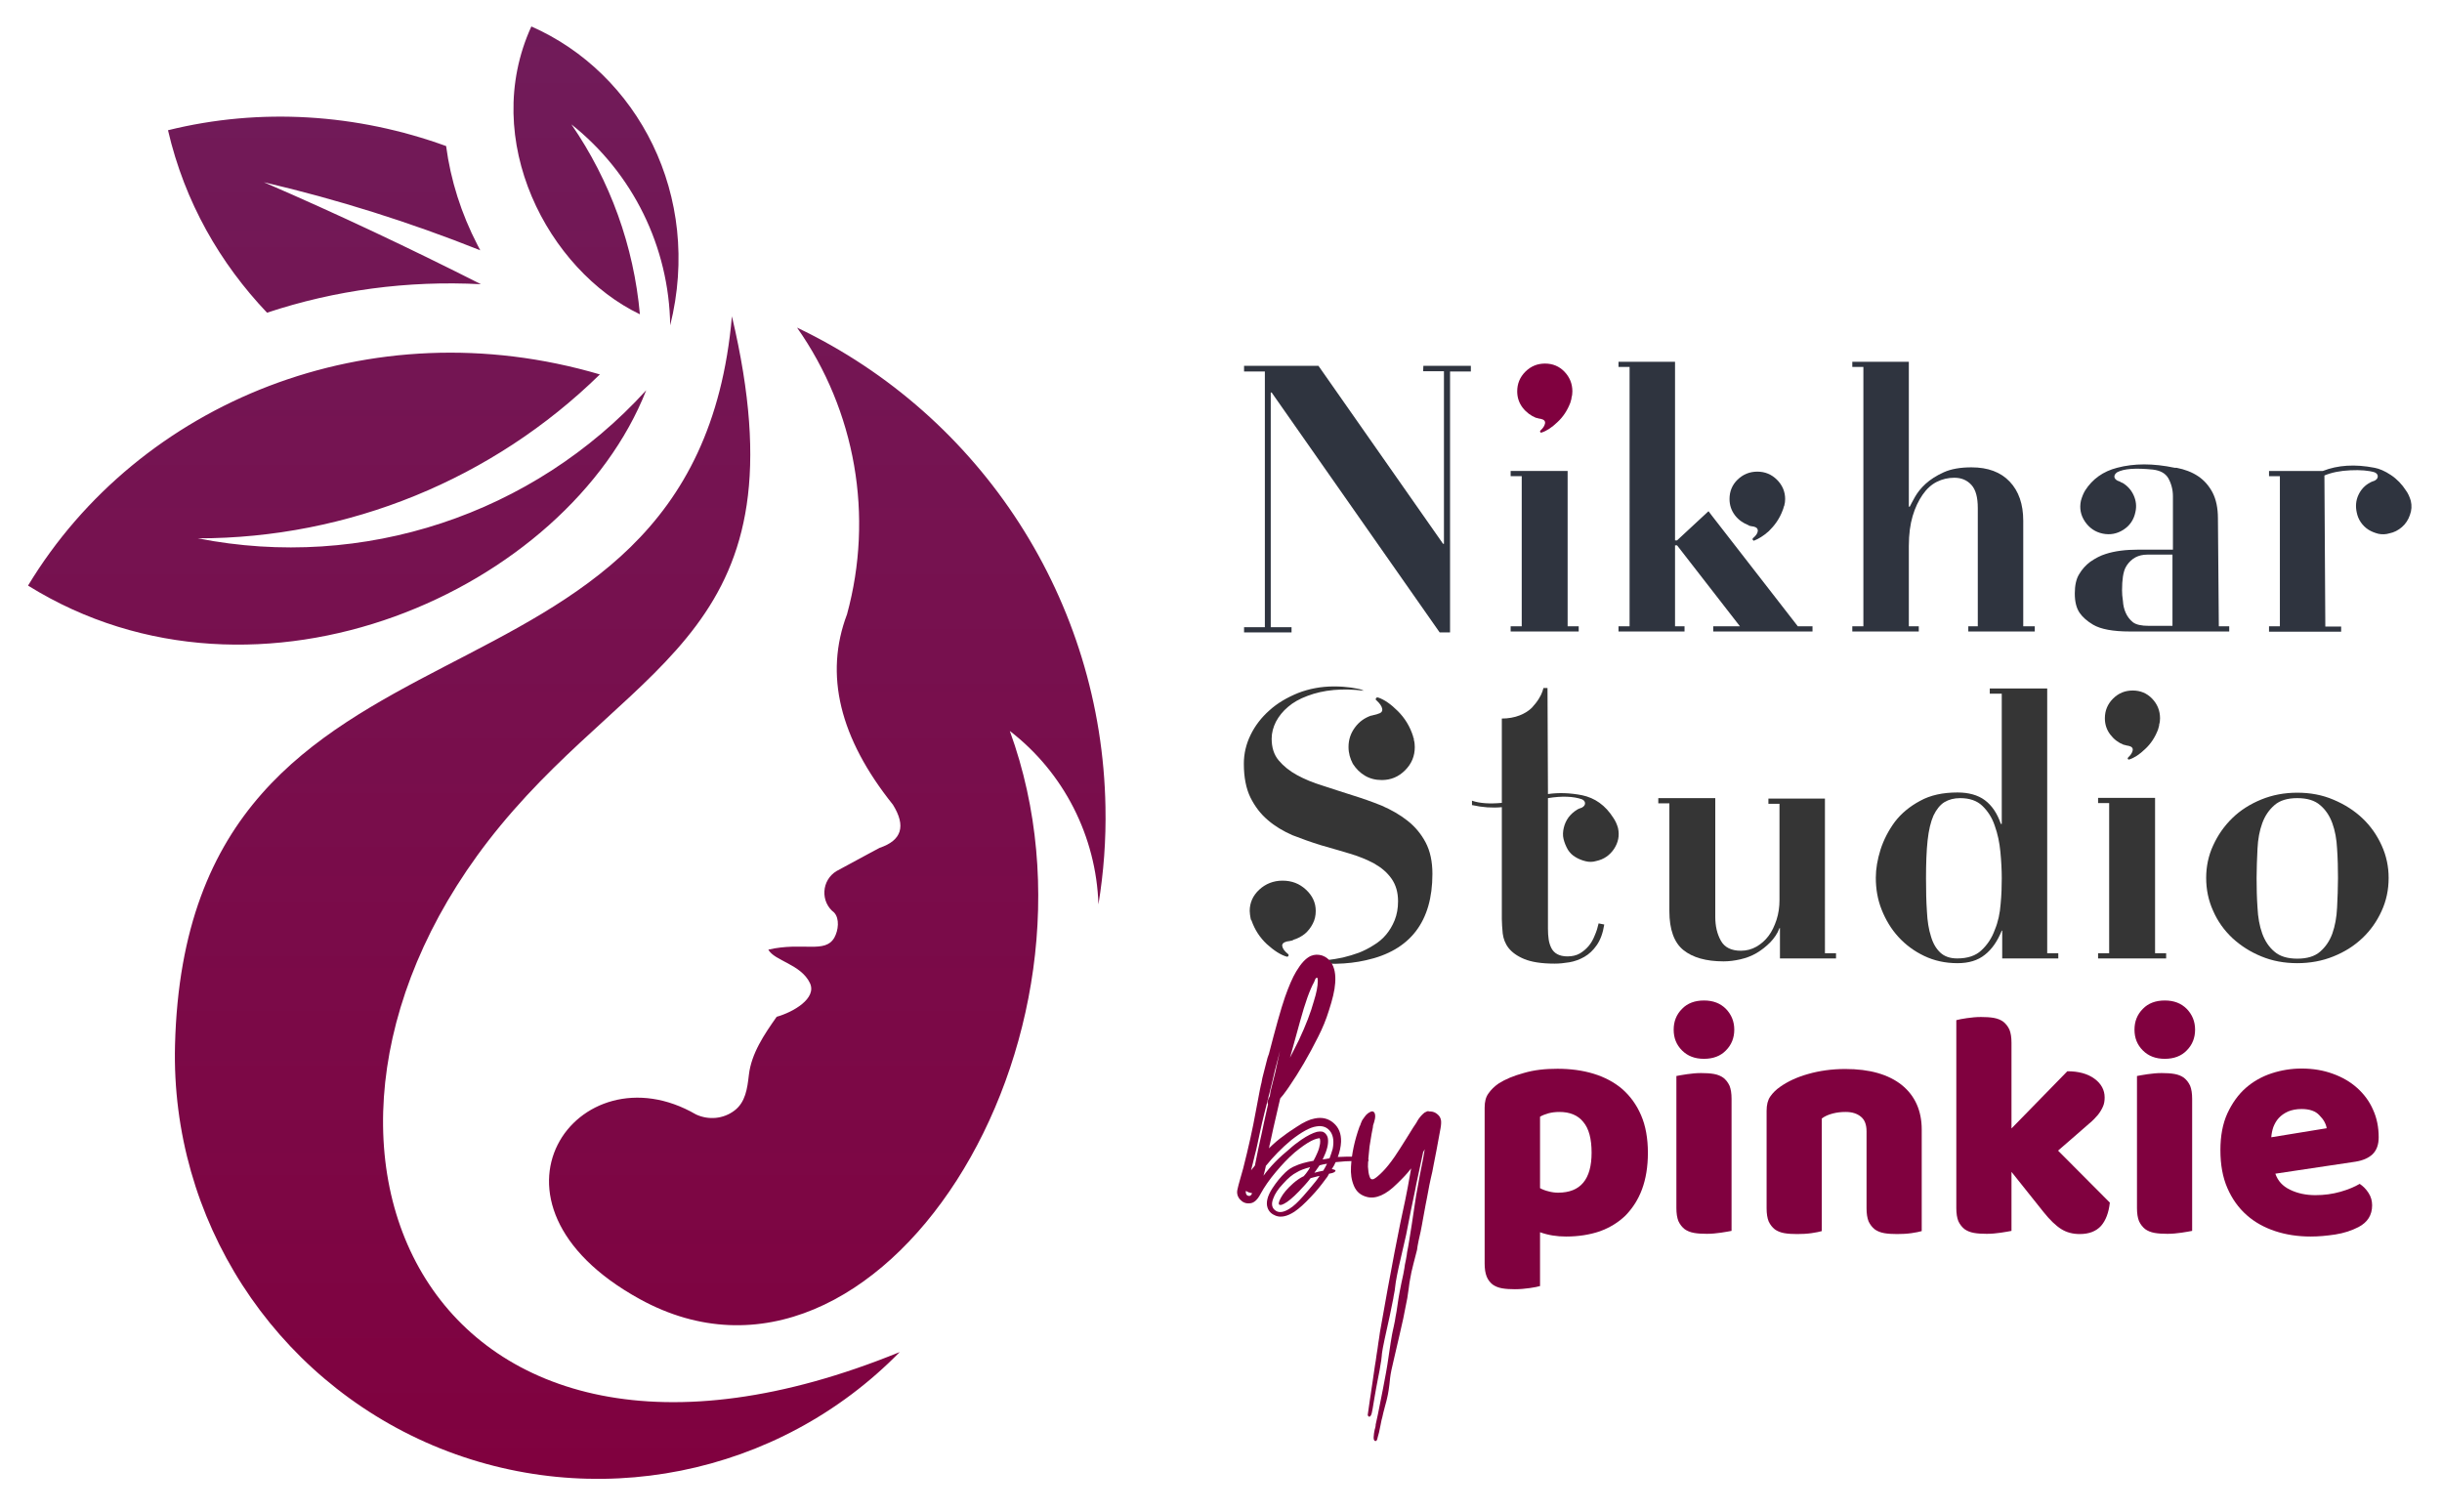
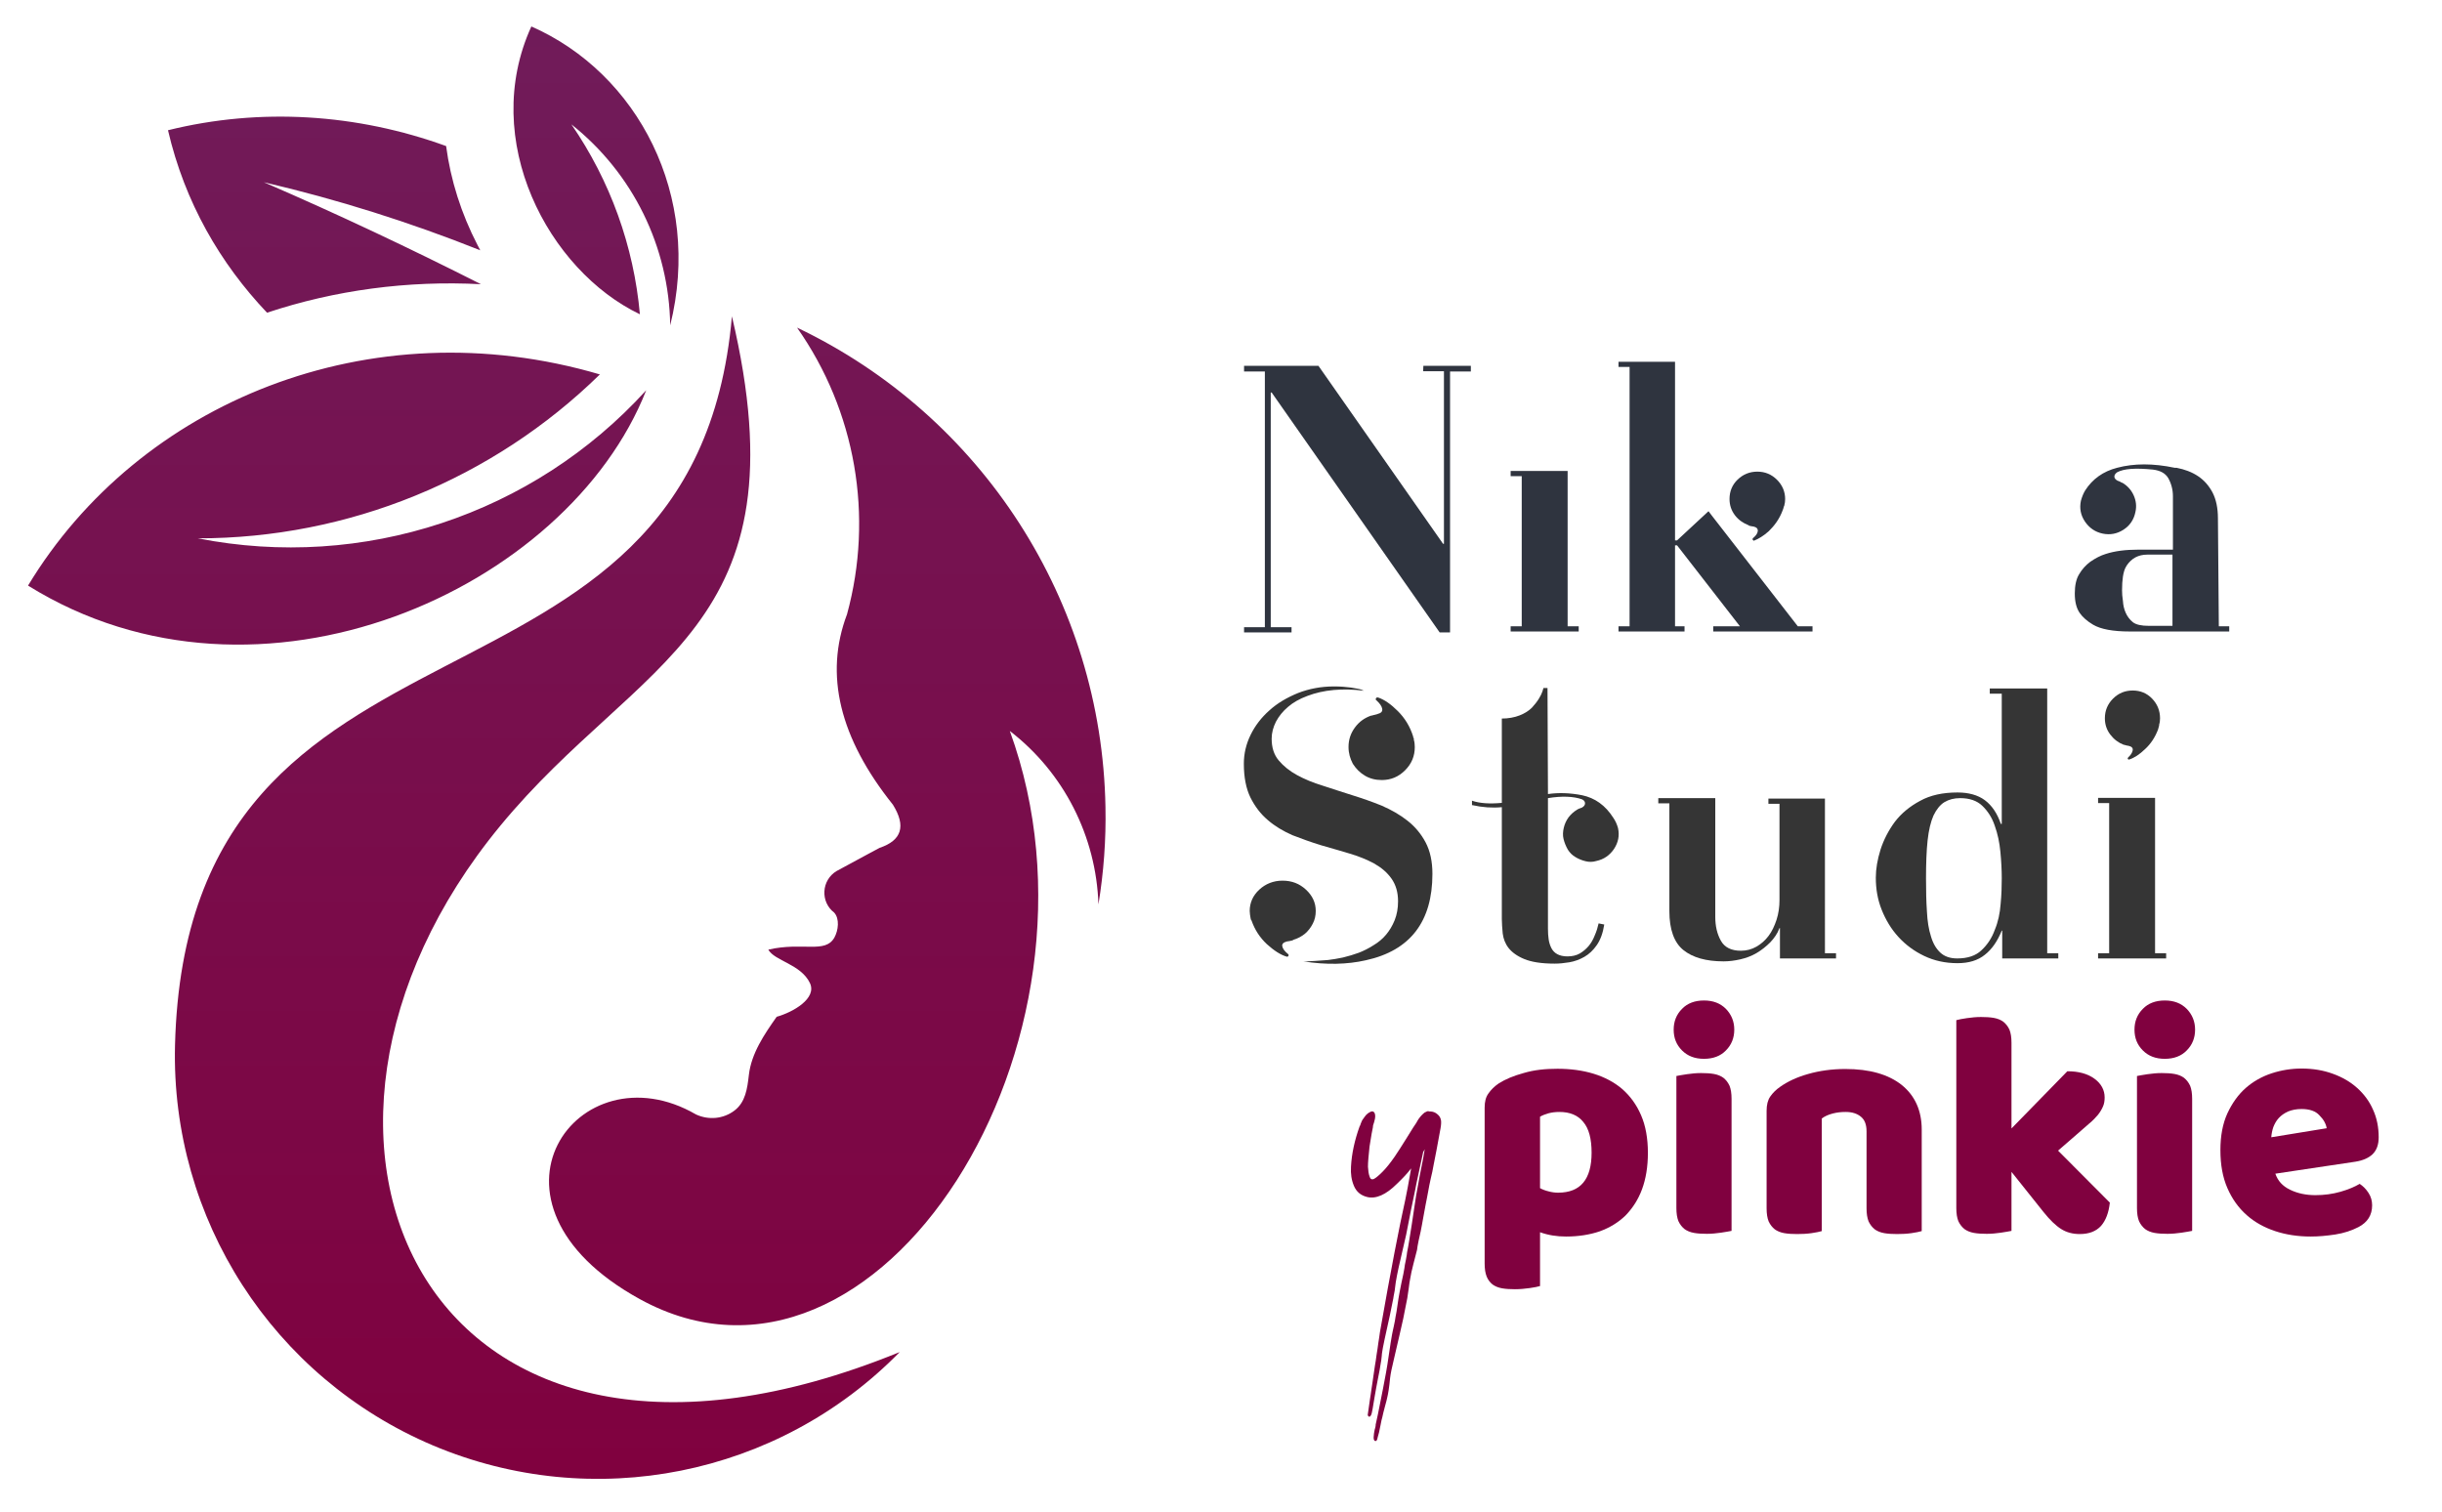
<svg xmlns="http://www.w3.org/2000/svg" xmlns:xlink="http://www.w3.org/1999/xlink" version="1.1" id="Layer_1" x="0px" y="0px" viewBox="0 0 1080 668.8" style="enable-background:new 0 0 1080 668.8;" xml:space="preserve">
  <style type="text/css">
	.st0{enable-background:new    ;}
	.st1{fill:#80013F;}
	
		.st2{clip-path:url(#SVGID_00000018950750669987919830000007219861016612272549_);fill:url(#SVGID_00000150808631772434202820000014255881787492281750_);}
	.st3{fill:#353535;}
	.st4{fill:#2F343F;}
</style>
  <g>
    <g class="st0">
      <path class="st1" d="M688.8,472.7c5.7,0,11.1,0.7,16,2.2c4.9,1.5,9.2,3.8,12.7,6.8c3.5,3.1,6.3,6.9,8.3,11.6c2,4.6,3,10.2,3,16.6    c0,6.1-0.9,11.5-2.6,16.1c-1.7,4.6-4.2,8.4-7.3,11.6c-3.2,3.1-7,5.4-11.4,7c-4.4,1.5-9.4,2.3-14.9,2.3c-4.1,0-7.9-0.6-11.5-1.9    v23.8c-1,0.3-2.5,0.6-4.6,0.9c-2.1,0.3-4.3,0.5-6.5,0.5c-2.1,0-4-0.1-5.7-0.4c-1.7-0.3-3.1-0.9-4.2-1.7c-1.1-0.9-2-2-2.6-3.5    c-0.6-1.5-0.9-3.4-0.9-5.8v-68.9c0-2.6,0.5-4.7,1.7-6.3c1.1-1.6,2.6-3.1,4.5-4.4c3-1.9,6.6-3.4,11-4.6    C678.5,473.2,683.4,472.7,688.8,472.7z M689.1,527.5c9.9,0,14.8-5.9,14.8-17.7c0-6.1-1.2-10.7-3.7-13.6c-2.4-3-6-4.4-10.5-4.4    c-1.8,0-3.4,0.2-4.9,0.6c-1.4,0.4-2.7,0.9-3.7,1.5v31.6c1.1,0.6,2.4,1.1,3.7,1.4C686.2,527.3,687.6,527.5,689.1,527.5z" />
      <path class="st1" d="M740.2,455.4c0-3.6,1.2-6.7,3.7-9.2c2.4-2.5,5.7-3.7,9.7-3.7s7.2,1.2,9.7,3.7c2.4,2.5,3.7,5.5,3.7,9.2    c0,3.6-1.2,6.7-3.7,9.2c-2.4,2.5-5.7,3.7-9.7,3.7s-7.2-1.2-9.7-3.7C741.4,462.1,740.2,459.1,740.2,455.4z M765.8,544.4    c-1.1,0.2-2.6,0.5-4.7,0.8c-2.1,0.3-4.1,0.5-6.2,0.5c-2.1,0-4-0.1-5.7-0.4c-1.7-0.3-3.1-0.9-4.2-1.7c-1.1-0.9-2-2-2.7-3.5    c-0.6-1.5-0.9-3.4-0.9-5.8v-58.4c1.1-0.2,2.6-0.5,4.7-0.8c2.1-0.3,4.1-0.5,6.2-0.5c2.1,0,4,0.1,5.7,0.4s3.1,0.9,4.2,1.7    c1.1,0.9,2,2,2.7,3.5c0.6,1.5,0.9,3.4,0.9,5.8V544.4z" />
      <path class="st1" d="M825.5,500.4c0-3-0.8-5.1-2.5-6.5c-1.7-1.4-3.9-2.1-6.8-2.1c-1.9,0-3.8,0.2-5.7,0.7c-1.9,0.5-3.5,1.2-4.8,2.2    v49.8c-1,0.3-2.5,0.6-4.5,0.9c-2.1,0.3-4.2,0.4-6.4,0.4c-2.1,0-4-0.1-5.7-0.4c-1.7-0.3-3.1-0.9-4.2-1.7c-1.1-0.9-2-2-2.7-3.5    c-0.6-1.5-0.9-3.4-0.9-5.8v-43.1c0-2.6,0.5-4.7,1.6-6.3c1.1-1.6,2.6-3.1,4.5-4.4c3.3-2.3,7.3-4.2,12.3-5.6    c4.9-1.4,10.4-2.2,16.4-2.2c10.8,0,19.1,2.4,25,7.1c5.8,4.7,8.8,11.3,8.8,19.7v44.9c-1,0.3-2.5,0.6-4.5,0.9    c-2.1,0.3-4.2,0.4-6.4,0.4c-2.1,0-4-0.1-5.7-0.4c-1.7-0.3-3.1-0.9-4.2-1.7c-1.1-0.9-2-2-2.7-3.5c-0.6-1.5-0.9-3.4-0.9-5.8V500.4z" />
      <path class="st1" d="M933.1,531.9c-0.5,4.5-1.8,7.9-3.9,10.3c-2.2,2.4-5.3,3.6-9.4,3.6c-3.1,0-5.8-0.7-8.2-2.2    c-2.4-1.5-5-4-7.8-7.5l-14.2-17.8v26.1c-1.1,0.2-2.6,0.5-4.7,0.8c-2.1,0.3-4.1,0.5-6.2,0.5c-2.1,0-4-0.1-5.7-0.4    c-1.7-0.3-3.1-0.9-4.2-1.7c-1.1-0.9-2-2-2.7-3.5c-0.6-1.5-0.9-3.4-0.9-5.8v-83.1c1.1-0.3,2.6-0.6,4.7-0.9c2.1-0.3,4.1-0.5,6.2-0.5    c2.1,0,4,0.1,5.7,0.4c1.7,0.3,3.1,0.9,4.2,1.7c1.1,0.9,2,2,2.7,3.5c0.6,1.5,0.9,3.4,0.9,5.8v37.9l24.7-25.3c5,0,9,1.1,12,3.3    c3,2.2,4.5,5,4.5,8.3c0,1.4-0.2,2.8-0.7,3.9c-0.5,1.2-1.2,2.4-2.2,3.7c-1,1.2-2.3,2.6-3.9,3.9c-1.6,1.4-3.4,3-5.5,4.8l-8.3,7.2    L933.1,531.9z" />
      <path class="st1" d="M944,455.4c0-3.6,1.2-6.7,3.7-9.2c2.4-2.5,5.7-3.7,9.7-3.7c4,0,7.2,1.2,9.7,3.7c2.4,2.5,3.7,5.5,3.7,9.2    c0,3.6-1.2,6.7-3.7,9.2c-2.4,2.5-5.7,3.7-9.7,3.7c-4,0-7.2-1.2-9.7-3.7C945.2,462.1,944,459.1,944,455.4z M969.5,544.4    c-1.1,0.2-2.6,0.5-4.7,0.8c-2.1,0.3-4.1,0.5-6.2,0.5c-2.1,0-4-0.1-5.7-0.4c-1.7-0.3-3.1-0.9-4.2-1.7c-1.1-0.9-2-2-2.7-3.5    c-0.6-1.5-0.9-3.4-0.9-5.8v-58.4c1.1-0.2,2.6-0.5,4.7-0.8c2.1-0.3,4.1-0.5,6.2-0.5c2.1,0,4,0.1,5.7,0.4c1.7,0.3,3.1,0.9,4.2,1.7    c1.1,0.9,2,2,2.7,3.5c0.6,1.5,0.9,3.4,0.9,5.8V544.4z" />
      <path class="st1" d="M1021.9,546.9c-5.6,0-10.9-0.8-15.7-2.4c-4.8-1.6-9-3.9-12.6-7.1c-3.6-3.2-6.4-7.1-8.5-11.9    c-2.1-4.8-3.1-10.4-3.1-16.8c0-6.3,1-11.7,3.1-16.3c2.1-4.5,4.8-8.3,8.1-11.2c3.3-2.9,7.2-5.1,11.5-6.5c4.3-1.4,8.7-2.1,13.2-2.1    c5.1,0,9.7,0.8,13.8,2.3c4.2,1.5,7.8,3.6,10.8,6.3c3,2.7,5.4,5.9,7,9.6c1.7,3.7,2.5,7.8,2.5,12.2c0,3.3-0.9,5.7-2.7,7.5    c-1.8,1.7-4.4,2.8-7.6,3.3l-35.4,5.3c1.1,3.2,3.2,5.5,6.5,7.1c3.3,1.6,7,2.4,11.2,2.4c3.9,0,7.6-0.5,11.1-1.5    c3.5-1,6.3-2.2,8.5-3.5c1.5,1,2.8,2.3,3.9,4c1.1,1.7,1.6,3.5,1.6,5.5c0,4.3-2,7.5-6,9.6c-3.1,1.6-6.5,2.7-10.3,3.3    C1028.8,546.6,1025.3,546.9,1021.9,546.9z M1017.9,490.5c-2.3,0-4.3,0.4-6,1.1c-1.7,0.8-3,1.7-4.1,2.9c-1.1,1.2-1.8,2.5-2.4,4    c-0.5,1.5-0.8,3-0.9,4.5l24.5-4c-0.3-1.9-1.3-3.8-3.2-5.7C1024.1,491.4,1021.4,490.5,1017.9,490.5z" />
    </g>
    <g>
      <g>
        <defs>
          <path id="SVGID_1_" d="M77.4,462.3c-1.9,76.8,43.3,147,114.1,177c70.8,29.9,152.7,13.6,206.4-41.3      c-209.1,85.4-291-94-176.7-232.7c61.7-74.9,135.4-86.4,102.5-225.4C306.9,331.8,82.7,254.1,77.4,462.3 M283,139      c-40.5-19.4-71-77-48-127.3c47,20.7,75.7,74.8,61.4,132.2c-0.5-34.7-16.5-67.3-43.7-88.9C269.9,80,280.3,108.9,283,139z       M285.8,172.6c-34.7,88.2-171.2,150-273.4,86.4c49-81.1,151.2-123.3,252.9-93.4c-47.4,46.4-111.2,72.5-177.8,72.5      C160.6,252.5,235.8,227.6,285.8,172.6z M118.1,138.3c-20.7-21.8-36.4-48.8-43.8-80.7c40.8-10.1,83.6-7.3,123,7      c2,15.1,6.7,29.9,13.9,43.8l1.2,2.3c-31.1-12.4-63.1-22.5-95.7-30.1c32.4,14,64.4,29.1,96,45.1      C180.3,124,148.2,128.3,118.1,138.3z M446.6,323.3c23.9,18.4,38.2,46.6,39.2,76.7c2.3-14.1,3.4-28.5,3.1-43.1      c-1.6-90.8-54.4-172.9-136.4-212c25.9,36.8,34,83.3,22.1,126.8c-10.1,26.7-3.3,54.7,20.3,84.2c5.9,9.5,3.9,15.8-5.9,19.1      c0,0-6.4,3.4-19.1,10.3c-3.1,1.9-5.1,5.2-5.3,8.9c-0.2,3.7,1.4,7.2,4.3,9.4c2.5,2.7,1.9,7.9,0.1,11.1      c-4.1,7.2-13.9,1.8-29.2,5.3c2.7,5,14.4,6.4,18.4,14.8c3.2,6.8-7.5,12.9-14.7,14.9c-5.5,7.8-11.2,16.2-12.3,25.7      c-0.7,6.1-1.5,12.1-6.4,15.8c-4.9,3.7-11.4,4.3-17,1.7c-52-30.2-102.9,38.8-24.8,81.7C388.4,632.5,496.6,460.5,446.6,323.3z" />
        </defs>
        <clipPath id="SVGID_00000039847971716345921430000000613149755330835333_">
          <use xlink:href="#SVGID_1_" style="overflow:visible;" />
        </clipPath>
        <linearGradient id="SVGID_00000014629208697613460450000011397155496512283538_" gradientUnits="userSpaceOnUse" x1="254.5" y1="17.658" x2="254.5" y2="669.484" gradientTransform="matrix(1 0 0 -1 0 670)">
          <stop offset="0" style="stop-color:#80013F" />
          <stop offset="1" style="stop-color:#701C5A" />
        </linearGradient>
        <rect x="12.4" y="11.7" style="clip-path:url(#SVGID_00000039847971716345921430000000613149755330835333_);fill:url(#SVGID_00000014629208697613460450000011397155496512283538_);" width="484.2" height="671.7" />
      </g>
    </g>
    <g>
      <path class="st3" d="M622.5,363c3.3,2.6,6,5.8,8,9.6c2,3.8,3,8.4,3,13.9c0,21.1-9.8,33.9-29.4,38.2c-8.3,1.9-17.6,2.1-27.7,0.5    c0.4,0,0.9,0,1.5,0s1.9-0.1,3.8-0.2c1.9-0.1,3.8-0.3,5.6-0.4c1.9-0.2,4.1-0.6,6.6-1.1c2.5-0.6,4.8-1.3,7-2.1    c2.1-0.8,4.3-1.9,6.5-3.3c2.2-1.3,4.1-2.9,5.6-4.7c1.5-1.8,2.8-3.9,3.8-6.4s1.5-5.3,1.5-8.4c0-4-1-7.3-2.9-10s-4.5-4.9-7.7-6.7    c-3.3-1.8-6.9-3.2-10.9-4.4c-1.9-0.6-6.1-1.8-12.7-3.7c-4.2-1.3-8.4-2.8-12.5-4.4c-4.1-1.8-7.8-4-10.9-6.7c-3.2-2.7-5.7-6-7.7-10    c-1.9-3.9-2.9-8.9-2.9-14.9c0-4.5,1-8.7,3-12.8c2-4.1,4.8-7.7,8.3-10.8c3.5-3.2,7.8-5.7,12.7-7.7c4.9-1.9,10.2-2.9,15.9-2.9    c2.8,0,5.3,0.2,7.5,0.5c2.2,0.4,3.7,0.6,4.5,0.9l1.2,0.5c-9.5-1.2-17.9-0.4-25,2.3c-3.5,1.3-6.3,2.9-8.5,4.8    c-2.4,2-4.1,4.2-5.4,6.6c-1.2,2.4-1.9,4.9-1.9,7.5c0,3.9,1,7.1,3.1,9.6s4.8,4.7,8.1,6.5s7.1,3.4,11.4,4.7c5,1.6,9.4,3.1,13,4.2    c4.5,1.4,8.8,2.9,13,4.6C615.4,358.2,619.2,360.4,622.5,363z M581.9,402.9c0,2-0.4,3.9-1.3,5.6c-0.9,1.8-2.1,3.3-3.5,4.5    c-1.5,1.2-3.2,2.1-5.2,2.7l-0.2,0.2c-0.8,0.2-1.7,0.4-2.6,0.5c-1.5,0.4-2.2,1.1-2,2.1c0.2,1.1,1,2.2,2.6,3.5    c0.2,0.2,0.3,0.5,0.1,0.8s-0.4,0.4-0.8,0.3c-2.7-0.8-5.6-2.7-8.7-5.5c-3.1-2.9-5.4-6.4-6.8-10.5l-0.2-0.2l-0.2-0.7    c-0.2-1.2-0.4-2.3-0.4-3.3c0-3.6,1.4-6.8,4.2-9.4s6.3-4,10.3-4c4.1,0,7.5,1.3,10.4,4S581.9,399.3,581.9,402.9z M596.4,330.4    c0-3.2,0.9-6,2.8-8.6c1.9-2.6,4.3-4.3,7.2-5.3h0.2c0.8-0.2,1.7-0.5,2.6-0.7c1.6-0.4,2.3-1.1,2.1-2.3c-0.2-1.2-1.1-2.4-2.5-3.7    c-0.4-0.2-0.4-0.5-0.3-0.9c0.2-0.4,0.5-0.5,1-0.4c2.7,0.9,5.6,2.9,8.7,6c3.1,3.1,5.4,6.8,6.8,11.3v0.4l0.2,0.2    c0,0.2,0.1,0.4,0.2,0.5h-0.2c0.4,1.2,0.5,2.4,0.5,3.5c0,4-1.4,7.4-4.3,10.3c-2.9,2.9-6.3,4.3-10.3,4.3c-2.7,0-5.2-0.6-7.4-1.9    s-4-3.1-5.4-5.3C597.1,335.5,596.4,333.1,596.4,330.4z" />
      <path class="st3" d="M691.5,371.1c-0.4-1.6-0.3-3.3,0.1-5c0.4-1.7,1.1-3.2,2.1-4.6c1-1.3,2.3-2.5,3.8-3.4h-0.2h0.2    c0.6-0.4,1.3-0.6,2.1-0.9c0.9-0.5,1.4-1.1,1.4-1.9s-0.5-1.4-1.4-1.8c-3.8-1.3-8.8-1.5-15-0.5v57.8c0,1.6,0.1,3.2,0.3,4.6    s0.6,2.7,1.2,3.9c0.6,1.2,1.5,2.1,2.6,2.7s2.6,1,4.5,1c2.1,0,3.9-0.4,5.5-1.3c1.5-0.9,2.8-2,3.9-3.3c1.1-1.3,2-2.9,2.7-4.7    c0.8-1.8,1.3-3.5,1.7-5.3l2.5,0.5c-0.6,3.8-1.7,6.8-3.3,9.1c-1.6,2.3-3.4,4-5.5,5.2s-4.3,2-6.6,2.4c-2.4,0.4-4.5,0.6-6.5,0.6    c-5.8,0-10.2-0.7-13.4-2s-5.5-3-7-4.9s-2.3-4.1-2.6-6.4c-0.2-2.3-0.4-4.5-0.4-6.5V357c-4.2,0.4-8.6,0.1-13-0.9H651V354    c0,0.1,0.1,0.2,0.2,0.2c3.3,1.1,7.6,1.4,13,0.9v-37.3c2.9,0,5.6-0.5,7.9-1.4c2.3-0.9,4.1-2.1,5.4-3.4c1.2-1.3,2.3-2.7,3.1-4    s1.3-2.4,1.6-3.3l0.4-1.4h1.8l0.2,46.9c4.8-0.7,9.8-0.5,15,0.5c5.8,1.2,10.4,4.5,13.9,10c0.9,1.3,1.6,2.8,2.1,4.6    c0.7,3.3,0.1,6.3-1.8,9.2c-1.9,2.8-4.5,4.6-7.8,5.3c-1.6,0.5-3.3,0.5-4.8,0.1c-1.6-0.4-3.1-1-4.4-1.8c-1.4-0.8-2.5-1.9-3.4-3.3    C692.5,374.2,691.9,372.7,691.5,371.1z" />
      <path class="st3" d="M807.1,421.6h4.9v2.3h-24.8v-13.4H787c-0.9,2.4-2.3,4.4-4.1,6.3c-1.8,1.8-3.8,3.4-6,4.7    c-2.2,1.3-4.6,2.2-7.2,2.8c-2.6,0.6-5.1,0.9-7.4,0.9c-7.8,0-13.7-1.7-17.8-5s-6.2-9.1-6.2-17.2v-47.7h-4.9V353h25.2v52.5    c0,4.1,0.8,7.6,2.5,10.6c1.6,2.9,4.6,4.4,8.8,4.4c2.5,0,4.8-0.6,6.9-1.8c2.1-1.2,3.9-2.8,5.4-4.8s2.6-4.4,3.5-7.1    c0.9-2.8,1.3-5.7,1.3-8.7v-42.6h-4.9v-2.3h25V421.6z" />
      <path class="st3" d="M905.4,421.6h4.9v2.3h-24.8v-12.3h-0.2c-1.9,4.7-4.4,8.3-7.5,10.7c-3.1,2.5-7.1,3.7-12.1,3.7    c-5.4,0-10.3-1.1-14.7-3.2s-8.2-4.9-11.4-8.4s-5.6-7.5-7.4-12c-1.8-4.5-2.6-9.2-2.6-14.2c0-3.9,0.7-8,2.1-12.5    c1.4-4.3,3.5-8.4,6.3-12.2c2.9-3.8,6.7-6.9,11.2-9.3c4.5-2.5,10-3.7,16.5-3.7c4.9,0,9,1.1,12.1,3.4s5.5,5.8,7.1,10.5h0.4v-57.6    H880v-2.3h25.4V421.6z M884.8,399.8c0.4-4.1,0.5-7.9,0.5-11.3c0-3.6-0.2-7.5-0.6-11.7c-0.4-4.2-1.2-8-2.5-11.6    c-1.2-3.6-3.1-6.5-5.5-8.8s-5.7-3.4-9.8-3.4c-2.7,0-5,0.6-7,1.8c-1.9,1.2-3.5,3.2-4.8,5.9c-1.2,2.7-2.1,6.4-2.6,11    s-0.7,10.2-0.7,16.8c0,5.4,0.1,10.3,0.4,14.6c0.2,4.3,0.8,8,1.8,11.1c0.9,3.1,2.3,5.4,4.1,7.1s4.3,2.6,7.5,2.6    c4.6,0,8.2-1.2,10.7-3.6c2.6-2.4,4.6-5.4,5.9-9C883.7,407.7,884.5,403.9,884.8,399.8z" />
      <path class="st3" d="M953.1,421.6h4.9v2.3h-30.1v-2.3h4.9v-66.4h-4.9v-2.3h25.2L953.1,421.6L953.1,421.6z M933.3,324.9    c-1.6-2.1-2.4-4.5-2.4-7.2c0-3.4,1.2-6.3,3.6-8.7c2.4-2.4,5.3-3.6,8.7-3.6s6.3,1.2,8.6,3.6s3.5,5.3,3.5,8.7c0,0.9-0.1,1.9-0.4,2.8    v0.2v0.2c-0.2,0.7-0.4,1.3-0.5,1.8c-1.3,3.4-3.2,6.3-5.7,8.6c-2.5,2.4-4.8,3.9-7,4.6c-0.2,0.1-0.4,0.1-0.6-0.2    c-0.2-0.2-0.1-0.5,0.1-0.7c1.2-1.1,1.8-2.1,2-3.1s-0.4-1.7-1.7-2c-0.8-0.1-1.5-0.3-2.1-0.5h-0.2    C936.9,328.5,934.9,327,933.3,324.9z" />
-       <path class="st3" d="M1044.8,361.9c3.6,3.4,6.4,7.4,8.5,12s3.1,9.4,3.1,14.4c0,5.2-1,10-3.1,14.6s-4.9,8.6-8.5,12    s-7.8,6.1-12.8,8.1c-4.9,2-10.3,3-16,3c-5.8,0-11.1-1-15.9-3c-4.9-2-9.1-4.7-12.8-8.1c-3.6-3.4-6.5-7.4-8.5-12    c-2.1-4.6-3.1-9.5-3.1-14.6c0-5,1-9.9,3.1-14.4c2.1-4.6,4.9-8.6,8.5-12.1s7.9-6.2,12.8-8.2c4.9-2,10.2-3,15.9-3    c5.8,0,11.1,1,16,3.1C1037,355.8,1041.2,358.5,1044.8,361.9z M1033.6,401.4c0.2-4.3,0.4-8.7,0.4-13s-0.1-8.7-0.4-13    c-0.2-4.2-0.9-8-2.1-11.3s-3-6-5.4-8c-2.4-2.1-5.8-3.1-10.1-3.1s-7.7,1-10.1,3.1c-2.4,2.1-4.2,4.7-5.4,8s-1.9,7-2.1,11.3    c-0.2,4.3-0.4,8.7-0.4,13s0.1,8.7,0.4,13c0.2,4.3,0.9,8.2,2.1,11.5c1.2,3.3,3,6,5.4,8c2.4,2.1,5.8,3.1,10.1,3.1s7.7-1,10.1-3.1    c2.4-2.1,4.2-4.7,5.4-8C1032.7,409.5,1033.4,405.7,1033.6,401.4z" />
    </g>
    <g>
      <path class="st4" d="M629.5,161.8h21v2.5h-9.2v115.4h-4.6l-74.3-106.1H562v103.8h9.2v2.3h-21v-2.3h9.2V164.3h-9.2v-2.5h32.9    l55.1,78.7h0.4v-76.3h-9.2L629.5,161.8L629.5,161.8z" />
      <path class="st4" d="M693.3,277h4.9v2.3h-30.1V277h4.9v-66.4h-4.9v-2.3h25.2L693.3,277L693.3,277z" />
      <path class="st4" d="M795.1,277h6.5v2.3h-43.9V277h11.8l-27.8-35.8h-0.9V277h4.2v2.3h-29.2V277h4.9V162.3h-4.9V160h25v79h0.9    l13.9-12.9l1.6,2.1L795.1,277z M767.3,227.9c-1.6-2.1-2.4-4.5-2.4-7.2c0-3.4,1.2-6.3,3.6-8.6c2.4-2.3,5.3-3.5,8.7-3.5    s6.3,1.2,8.7,3.6c2.4,2.4,3.6,5.3,3.6,8.5c0,0.9-0.1,1.9-0.4,3l-0.2,0.4c-0.1,0.6-0.3,1.1-0.5,1.6c-0.7,1.9-1.6,3.6-2.7,5.2    c-1.1,1.6-2.3,2.9-3.4,4c-1.2,1.1-2.3,1.9-3.4,2.6c-1.1,0.7-2.1,1.2-3.1,1.6c-0.2,0.1-0.4,0-0.6-0.3c-0.2-0.3-0.1-0.6,0.1-0.8    c1.3-1.1,2-2.1,2.1-3.1s-0.5-1.7-1.8-2c-0.7-0.1-1.4-0.2-2.1-0.4c0-0.1-0.1-0.2-0.2-0.2C771,231.4,768.9,230,767.3,227.9z" />
-       <path class="st4" d="M894.8,277h5.1v2.3h-29.4V277h4.2v-52.3c0-4.7-0.9-8.1-2.8-10.2c-1.9-2.1-4.4-3.2-7.6-3.2    c-2.7,0-5.3,0.6-7.7,1.8s-4.5,3.1-6.3,5.7c-1.8,2.6-3.3,5.7-4.4,9.4c-1.1,3.7-1.7,8.1-1.7,13.3V277h4.4v2.3h-29.4V277h4.9V162.3    h-4.9V160h25v64.1h0.4c0.5-0.9,1.2-2.4,2.3-4.3c1.1-1.9,2.6-3.9,4.7-5.8c2.1-1.9,4.7-3.6,8-5.1s7.4-2.2,12.3-2.2    c7.3,0,12.9,2.1,16.9,6.3s6,10,6,17.3V277z" />
      <path class="st4" d="M981.3,277h4.6v2.3h-42.6h-1.4c-7.4,0-12.8-1-16.2-3c-2.7-1.6-4.7-3.4-6-5.3c-1.4-2.1-2.1-4.9-2.1-8.5    c0-3.5,0.6-6.4,1.9-8.5c1.3-2.2,2.9-4,4.9-5.5c2.3-1.6,4.6-2.8,6.9-3.5c4-1.3,8.8-1.9,14.4-1.9H961v-23.6c0-2.9-0.7-5.6-2.1-8.1    c-1.3-2.1-3.5-3.3-6.7-3.7c-7.8-0.8-13-0.4-15.9,1.2c-0.8,0.6-1.2,1.2-1.2,1.9s0.5,1.3,1.4,1.8c0.7,0.2,1.3,0.5,1.9,0.9h0.2    c2.2,1.3,3.9,3.1,5,5.5s1.4,4.9,0.8,7.5c-0.7,3.4-2.5,6-5.3,7.8s-5.9,2.4-9.2,1.7s-5.9-2.5-7.8-5.3c-1.9-2.8-2.5-5.9-1.8-9.2    c0.5-1.8,1.1-3.3,1.9-4.6c3.2-5,7.9-8.4,14.1-10c7.5-2,16-2,25.5,0c0.1,0,0.2,0,0.4,0c0.1,0,0.2,0,0.4,0c3.6,0.7,6.8,1.9,9.5,3.7    s4.8,4.2,6.4,7.2c1.6,3.1,2.4,6.9,2.4,11.5C981.2,261,981.3,276.9,981.3,277z M961,245.3h-11.3c-4,0-7,1.6-9.2,4.9    c-0.1,0.2-0.2,0.5-0.4,0.7c-1.1,2.1-1.6,5.5-1.6,10.2c0,1.3,0.1,2.9,0.4,4.8c0.1,1.8,0.5,3.5,1.2,5.1s1.8,3.1,3.2,4.2    s3.8,1.6,7,1.6c0.2,0,0.8,0,1.6,0s1.7,0,2.7,0s2,0,2.9,0s2.1,0,3.3,0v-31.5H961z" />
-       <path class="st4" d="M1066.2,221.5c0.5,2.1,0.4,4.2-0.4,6.3c-0.7,2.1-1.9,3.9-3.5,5.3c-1.6,1.4-3.5,2.4-5.6,2.8    c-1.6,0.5-3.3,0.5-4.8,0.2c-1.6-0.4-3.1-1-4.4-1.8c-1.4-0.9-2.5-2-3.4-3.3s-1.5-2.8-1.8-4.3c-0.6-2.7-0.4-5.3,0.7-7.7    s2.8-4.3,5.1-5.5c0.6-0.4,1.3-0.6,2.1-0.9c0.9-0.5,1.4-1.1,1.4-1.9c0-0.8-0.5-1.4-1.4-1.8c-2.6-0.8-6.2-1.1-10.7-0.9    c-4.6,0.2-8.4,1-11.5,2.3l0.4,66.8h7v2.3h-31.9V277h4.8v-66.4h-4.8v-2.3h23.8c6.6-2.6,14.2-3.1,22.9-1.4c2.1,0.4,4.5,1.4,7.2,3.2    s4.9,4.1,6.7,6.9C1065,218.2,1065.7,219.8,1066.2,221.5z" />
    </g>
-     <path class="st1" d="M673.4,180.3c-1.6-2.1-2.4-4.5-2.4-7.2c0-3.4,1.2-6.3,3.6-8.7c2.4-2.4,5.3-3.6,8.7-3.6s6.3,1.2,8.6,3.6   c2.3,2.4,3.5,5.3,3.5,8.7c0,0.9-0.1,1.9-0.4,2.8v0.2v0.2c-0.2,0.7-0.4,1.3-0.5,1.8c-1.3,3.4-3.2,6.3-5.7,8.6   c-2.5,2.4-4.8,3.9-7,4.6c-0.2,0.1-0.4,0.1-0.6-0.2c-0.2-0.2-0.1-0.5,0.1-0.7c1.2-1.1,1.8-2.1,2-3.1s-0.4-1.7-1.7-2   c-0.8-0.1-1.5-0.3-2.1-0.5h-0.2C677.1,183.9,675,182.4,673.4,180.3z" />
    <g class="st0">
-       <path class="st1" d="M602.3,511.9c1.9,0.3,2.9,0.8,3,1.3c0.1,0.3-0.7,0.5-2.5,0.5c-0.3,0-0.7,0-1.1-0.1c-0.4-0.1-0.7-0.1-1.1-0.1    c-0.3,0-0.7,0-1.1,0c-0.4,0-0.7,0-0.9,0c-2.3,0-5,0.2-7.9,0.5c-0.4,1-1,2-1.7,3.1c0.3,0,0.7,0.1,1,0.2c0.7,0.2,0.8,0.5,0.4,0.9    c-0.4,0.4-1.2,0.7-2.6,0.9c-0.4,0.9-1,1.8-1.7,2.6c-1.8,2.5-3.9,5.1-6.3,7.6c-2.8,3-5.2,5.2-7.3,6.6c-3.2,2.1-6,2.7-8.3,1.8    c-1.8-0.7-3-1.8-3.6-3.5c-0.8-2.3-0.1-5.2,2.1-8.6c1.7-2.6,3.6-5,5.8-7.1c1.4-1.3,2.9-2.3,4.3-2.8c1.9-0.9,4.6-1.7,8.1-2.3    c0.7-1.2,1.2-2.4,1.7-3.5c0.7-1.5,1-2.9,1.2-4c0.1-0.8,0.1-1.4,0-2l-0.2-0.5c-0.1,0-0.3,0-0.6,0.1c-0.3,0.1-0.5,0.1-0.6,0.1    c-0.8,0.2-1.6,0.6-2.5,1c-2.1,1.1-4.5,2.8-7.3,5.1c-3,2.6-5.7,5.5-8.3,8.6c-2.8,3.3-5.1,6.6-6.9,9.9c-1.3,2.5-2.9,3.9-4.6,4    c-1.8,0.2-3.2-0.4-4.4-1.7c-1.2-1.4-1.5-2.9-1.1-4.5c0.2-1,0.6-2.5,1.2-4.6c0.6-2.1,1-3.6,1.3-4.6c2.3-9,4.2-17.5,5.6-25.3    c1.5-8.3,2.4-12.5,2.5-12.6c0.2-1.3,0.5-2.7,0.9-4.1c0.4-1.4,0.8-3,1.2-4.7c0.4-1.7,0.8-3.1,1.2-4c2.9-11.2,5.2-19.6,7.1-25.1    c1.7-4.8,3.3-8.6,5-11.4c2.1-3.5,4.2-5.8,6.4-6.8c1.7-0.7,3.3-0.7,5-0.2c1.7,0.6,3,1.6,4,3.1c1.5,2.2,2.1,5.2,1.8,9.1    c-0.2,3.2-1.2,7.3-2.8,12.2c-1.2,3.9-2.8,7.8-4.8,11.7c-4,8-8.3,15.4-12.9,22.1c-0.4,0.6-0.8,1.1-1.2,1.7    c-0.9,1.3-1.8,2.4-2.6,3.3c-0.2,1-0.4,1.7-0.5,2.1c-2,8.6-3.4,14.7-4.1,18.2c-0.1,0.2-0.2,0.5-0.2,0.9c-0.1,0.4-0.1,0.7-0.2,0.9    c2.1-2.1,4.3-4,6.6-5.6c1.5-1.2,3.5-2.5,5.8-4c3-2,5.6-3.2,7.8-3.6c3.3-0.7,6.1,0,8.4,2c2.3,2,3.4,4.7,3.3,8.3    c-0.1,2.2-0.6,4.5-1.5,6.9c0-0.1,0.1-0.2,0.2-0.2c0.2,0,0.3,0,0.4,0C596.5,511.5,599.8,511.5,602.3,511.9z M552.8,528.9    c0.3-0.1,0.7-0.5,1-1.2h-0.3l-1-0.3h-0.2c-0.3-0.2-0.8-0.4-1.3-0.7v0.2c-0.1,0.6,0,1,0.3,1.5C551.7,528.9,552.2,529,552.8,528.9z     M555,515.5c0.2-1.2,0.5-2.7,0.9-4.5c0.4-1.8,0.7-3.6,1.1-5.2s0.7-3.1,1-4.5c0.4-2.2,1.4-6.5,2.8-12.9c-0.4-0.7-0.2-1.9,0.8-3.6    c0.1-0.7,0.2-1.4,0.3-2.1c0.4-1.5,1.1-4.4,2.1-8.4c0.9-4.1,1.6-7.3,2.1-9.6c-0.8,3-1.5,6-2.3,8.9c-0.4,2-1.2,5-2.2,9.2    c-1,4.1-1.8,7.3-2.4,9.5c-0.3,1.4-0.7,3-1.1,4.6c-0.4,1.7-0.7,3.2-1,4.5c-0.3,1.4-0.6,2.9-1,4.7c-0.4,1.8-0.7,3.3-1.1,4.6    c-0.6,2.4-1.1,4.7-1.7,6.9C553.9,516.9,554.4,516.2,555,515.5z M589.4,508.1c0.6-3.1,0.3-5.5-0.8-7.3c-1.4-2.2-3.6-3.1-6.4-2.6    c-2.9,0.4-6.6,2.5-11.2,6.1c-4.2,3.5-7.9,7.3-11.2,11.4v0.2c-0.3,1.5-0.7,2.9-1,4.1c3-4.1,6.8-8,11.6-11.9c1.4-1.3,3.1-2.6,5.1-4    c2.8-1.9,5.1-3,6.9-3.5c0.9-0.2,1.7-0.2,2.3-0.1s1.2,0.5,1.7,1.1c0.5,0.6,0.8,1.3,0.9,2.1c0.3,2.2-0.4,5.1-2.1,8.6l-0.3,0.5    c1-0.1,2-0.3,3.1-0.5C588.5,511,589,509.5,589.4,508.1z M581.8,522.6c0.7-0.9,1.3-1.7,1.8-2.5c-0.3,0-0.7,0.1-1,0.2    c-1.7,0.4-2.6,0.7-3,0.8c-1.5,2-3.3,3.9-5.1,5.8c-2.8,2.9-5,4.7-6.6,5.5c-0.8,0.4-1.3,0.6-1.7,0.5l-0.2,0.3c0-0.1,0.1-0.2,0.2-0.3    c-0.1,0-0.2,0-0.3,0c-0.6-0.3-0.4-1.3,0.5-3c1.1-2.1,3-4.3,5.6-6.6c1.5-1.3,3.1-2.4,4.6-3.1c0.7-0.8,1.3-1.5,1.8-2.3    c0.3-0.4,0.7-1,1-1.7c-2.5,0.7-4.5,1.4-5.9,2.3c-1.8,0.9-3.8,2.5-6,5c-2.3,2.4-3.7,4.6-4.4,6.6c-1,2.5-0.6,4.4,1.3,5.5    c1.5,0.9,3.5,0.5,5.9-1c1.8-1.1,3.7-2.9,6-5.5C578.2,527,580,524.8,581.8,522.6z M575,451.6c-2.8,10-4.2,15.4-4.5,16.2    c1.4-2.8,2.8-5.4,4-7.9c3-6.4,5.2-12.1,6.6-17.2c1.1-3.5,1.7-6.4,1.7-8.8c0-0.9-0.1-1.4-0.3-1.5l-0.5,0.2c-0.1,0-0.4,0.6-0.8,1.7    C579.2,437.9,577.2,443.6,575,451.6z M585.2,517.8c0.7-1.1,1.2-2.1,1.7-3.1c-1.2,0.2-2.3,0.4-3.3,0.7c-0.8,1.1-1.5,2.2-2.3,3.3    C582.5,518.3,583.8,518.1,585.2,517.8z" />
      <path class="st1" d="M637.3,495.5c0.1,0.7,0.1,1.8-0.2,3.5c-1.3,7.4-2.4,12.8-3.1,16.4c-0.3,1.8-0.7,3.7-1.2,5.7    c-0.4,2-0.9,4-1.2,6c-0.4,2-0.7,3.9-1.1,5.7c-0.3,1.8-0.7,3.8-1.1,6c-0.4,2.1-0.7,4.1-1.1,5.9c-0.2,0.8-0.5,2.1-0.9,4    c-0.4,1.9-0.6,3.2-0.7,4.1c-0.3,1.3-0.9,3.4-1.6,6.2c-0.7,2.8-1.2,4.9-1.4,6.4c-0.2,1.1-0.5,2.6-0.7,4.6c-0.3,2-0.5,3.4-0.6,4.1    c-0.1,0.7-0.7,3.7-1.8,9.1c-0.9,4-2.2,9.8-4,17.4c-1,4.1-1.6,7-1.8,8.8c-0.4,4.3-0.9,7.2-1.3,8.8c-0.1,0.5-0.4,1.8-1,3.9    c-0.6,2-0.9,3.7-1.2,4.9c-0.1,0.2-0.4,1.4-0.8,3.6c-0.4,2.2-0.8,3.9-1.2,5.1c-0.2,1.3-0.6,1.8-1.2,1.6c-0.6-0.3-0.7-1.1-0.5-2.6    c0-0.4,0.1-0.9,0.2-1.5c0.1-0.6,0.2-1.1,0.4-1.7c0.2-0.6,0.2-1.1,0.2-1.4c0.2-1,0.5-2.5,1-4.6c1.8-8.9,3-15.1,3.6-18.5    c0.3-1.8,0.8-4.5,1.3-8.2c0.5-3.7,1-6.5,1.3-8.3c0.1-0.7,0.4-1.9,0.8-3.8c0.4-1.9,0.7-3.3,0.8-4.3c0.1-0.3,0.6-3,1.3-8.1    c0.2-1.5,0.7-3.8,1.3-6.9c0.7-3,1.1-5.2,1.3-6.4c0.1-0.9,0.3-2.2,0.7-3.9c0.3-1.7,0.5-2.8,0.5-3.2c0.6-2.8,1.2-6.9,2.1-12.5    c0.8-5.6,1.5-9.8,1.9-12.6c1.1-6.2,2.1-11.6,3.1-16.4c0.2-1.1,0.4-2.5,0.7-4.1c-0.4,0.8-0.7,1.2-0.7,1.3c-1.4,6.7-2.4,11.4-3,14    c-0.3,1.7-0.8,4.1-1.5,7.4c-0.7,3.3-1.2,5.7-1.5,7.4c-1,5.5-2,10.2-3,14.2c-1.4,5.9-2.5,10.8-3.1,14.5c-0.1,0.7-0.2,1.4-0.3,2.3    c-0.1,0.9-0.2,1.8-0.4,2.6c-0.2,0.9-0.3,1.7-0.4,2.3c-0.1,0.5-0.6,3-1.5,7.4c-2.1,9.4-3.1,14.2-3.1,14.4c-0.1,0.5-0.2,1.2-0.3,1.8    c-0.1,0.7-0.2,1.3-0.2,1.8c-0.1,0.5-0.1,1.2-0.2,1.8c-0.1,0.7-0.2,1.3-0.3,1.8c-0.1,1.1-0.6,3.5-1.3,7.1c-0.4,2.2-0.9,4.6-1.3,7.1    c-0.8,4.8-1.2,7.3-1.3,7.4c-0.2,1-0.6,1.5-1,1.7c-0.4,0-0.7-0.3-0.8-0.8c0-0.3,0.2-1.5,0.5-3.5c0.1-0.8,0.3-1.9,0.5-3.5    c0.2-1.4,0.5-3,0.7-4.7c0.3-1.7,0.5-3.5,0.8-5.4c0.3-1.9,0.5-3.5,0.7-4.8c0.2-1.2,0.5-2.8,0.7-4.6c0.3-1.9,0.6-3.7,0.8-5.4    c0.3-1.7,0.5-3.3,0.7-4.7c4.8-27.4,8.6-46.9,11.2-58.5c0.6-2.6,1.4-7.3,2.6-13.9l-0.2,0.2c-1.4,1.9-3.5,4.1-6.1,6.6    c-4.8,4.8-9.3,6.8-13.2,5.8c-2.8-0.7-4.7-2.3-5.8-4.9c-1.1-2.6-1.5-5.4-1.3-8.5c0.3-5.7,1.6-11.7,3.8-17.8    c0.2-0.3,0.4-0.7,0.5-1.2c0.3-0.9,0.7-1.7,1.2-2.3c0.3-0.5,0.8-1.1,1.3-1.7c0.5-0.5,1.2-1,1.9-1.3c0.7-0.3,1.3-0.2,1.7,0.5    c0.3,0.6,0.4,1.4,0.2,2.6c-0.1,0.4-0.2,0.9-0.3,1.2c-0.1,0.4-0.2,0.8-0.4,1.3c-0.2,0.5-0.2,0.9-0.2,1.2c-0.3,1.2-0.8,4.1-1.5,8.6    c-0.4,3.9-0.7,6.8-0.7,8.9c0.1,1.8,0.3,3.2,0.7,4.3c0.3,1.1,0.9,1.5,1.8,1.2c1-0.5,2.3-1.6,3.9-3.2c1.6-1.6,3.4-3.8,5.4-6.7    c1.3-1.9,3.1-4.7,5.4-8.4c2.3-3.7,3.7-6,4.2-6.6c0.1-0.2,0.3-0.5,0.5-0.9c0.2-0.4,0.4-0.7,0.5-0.8c0.1-0.2,0.3-0.4,0.6-0.8    c0.3-0.4,0.5-0.6,0.6-0.7c0.1-0.1,0.3-0.3,0.7-0.7c0.3-0.3,0.6-0.5,0.7-0.6c0.2-0.1,0.4-0.2,0.8-0.4c0.4-0.2,0.7-0.3,1-0.2    c0.3,0.1,0.6,0.1,1.1,0.1c1.1,0.1,2,0.5,2.8,1.2C636.6,493.5,637.1,494.4,637.3,495.5z" />
    </g>
  </g>
</svg>